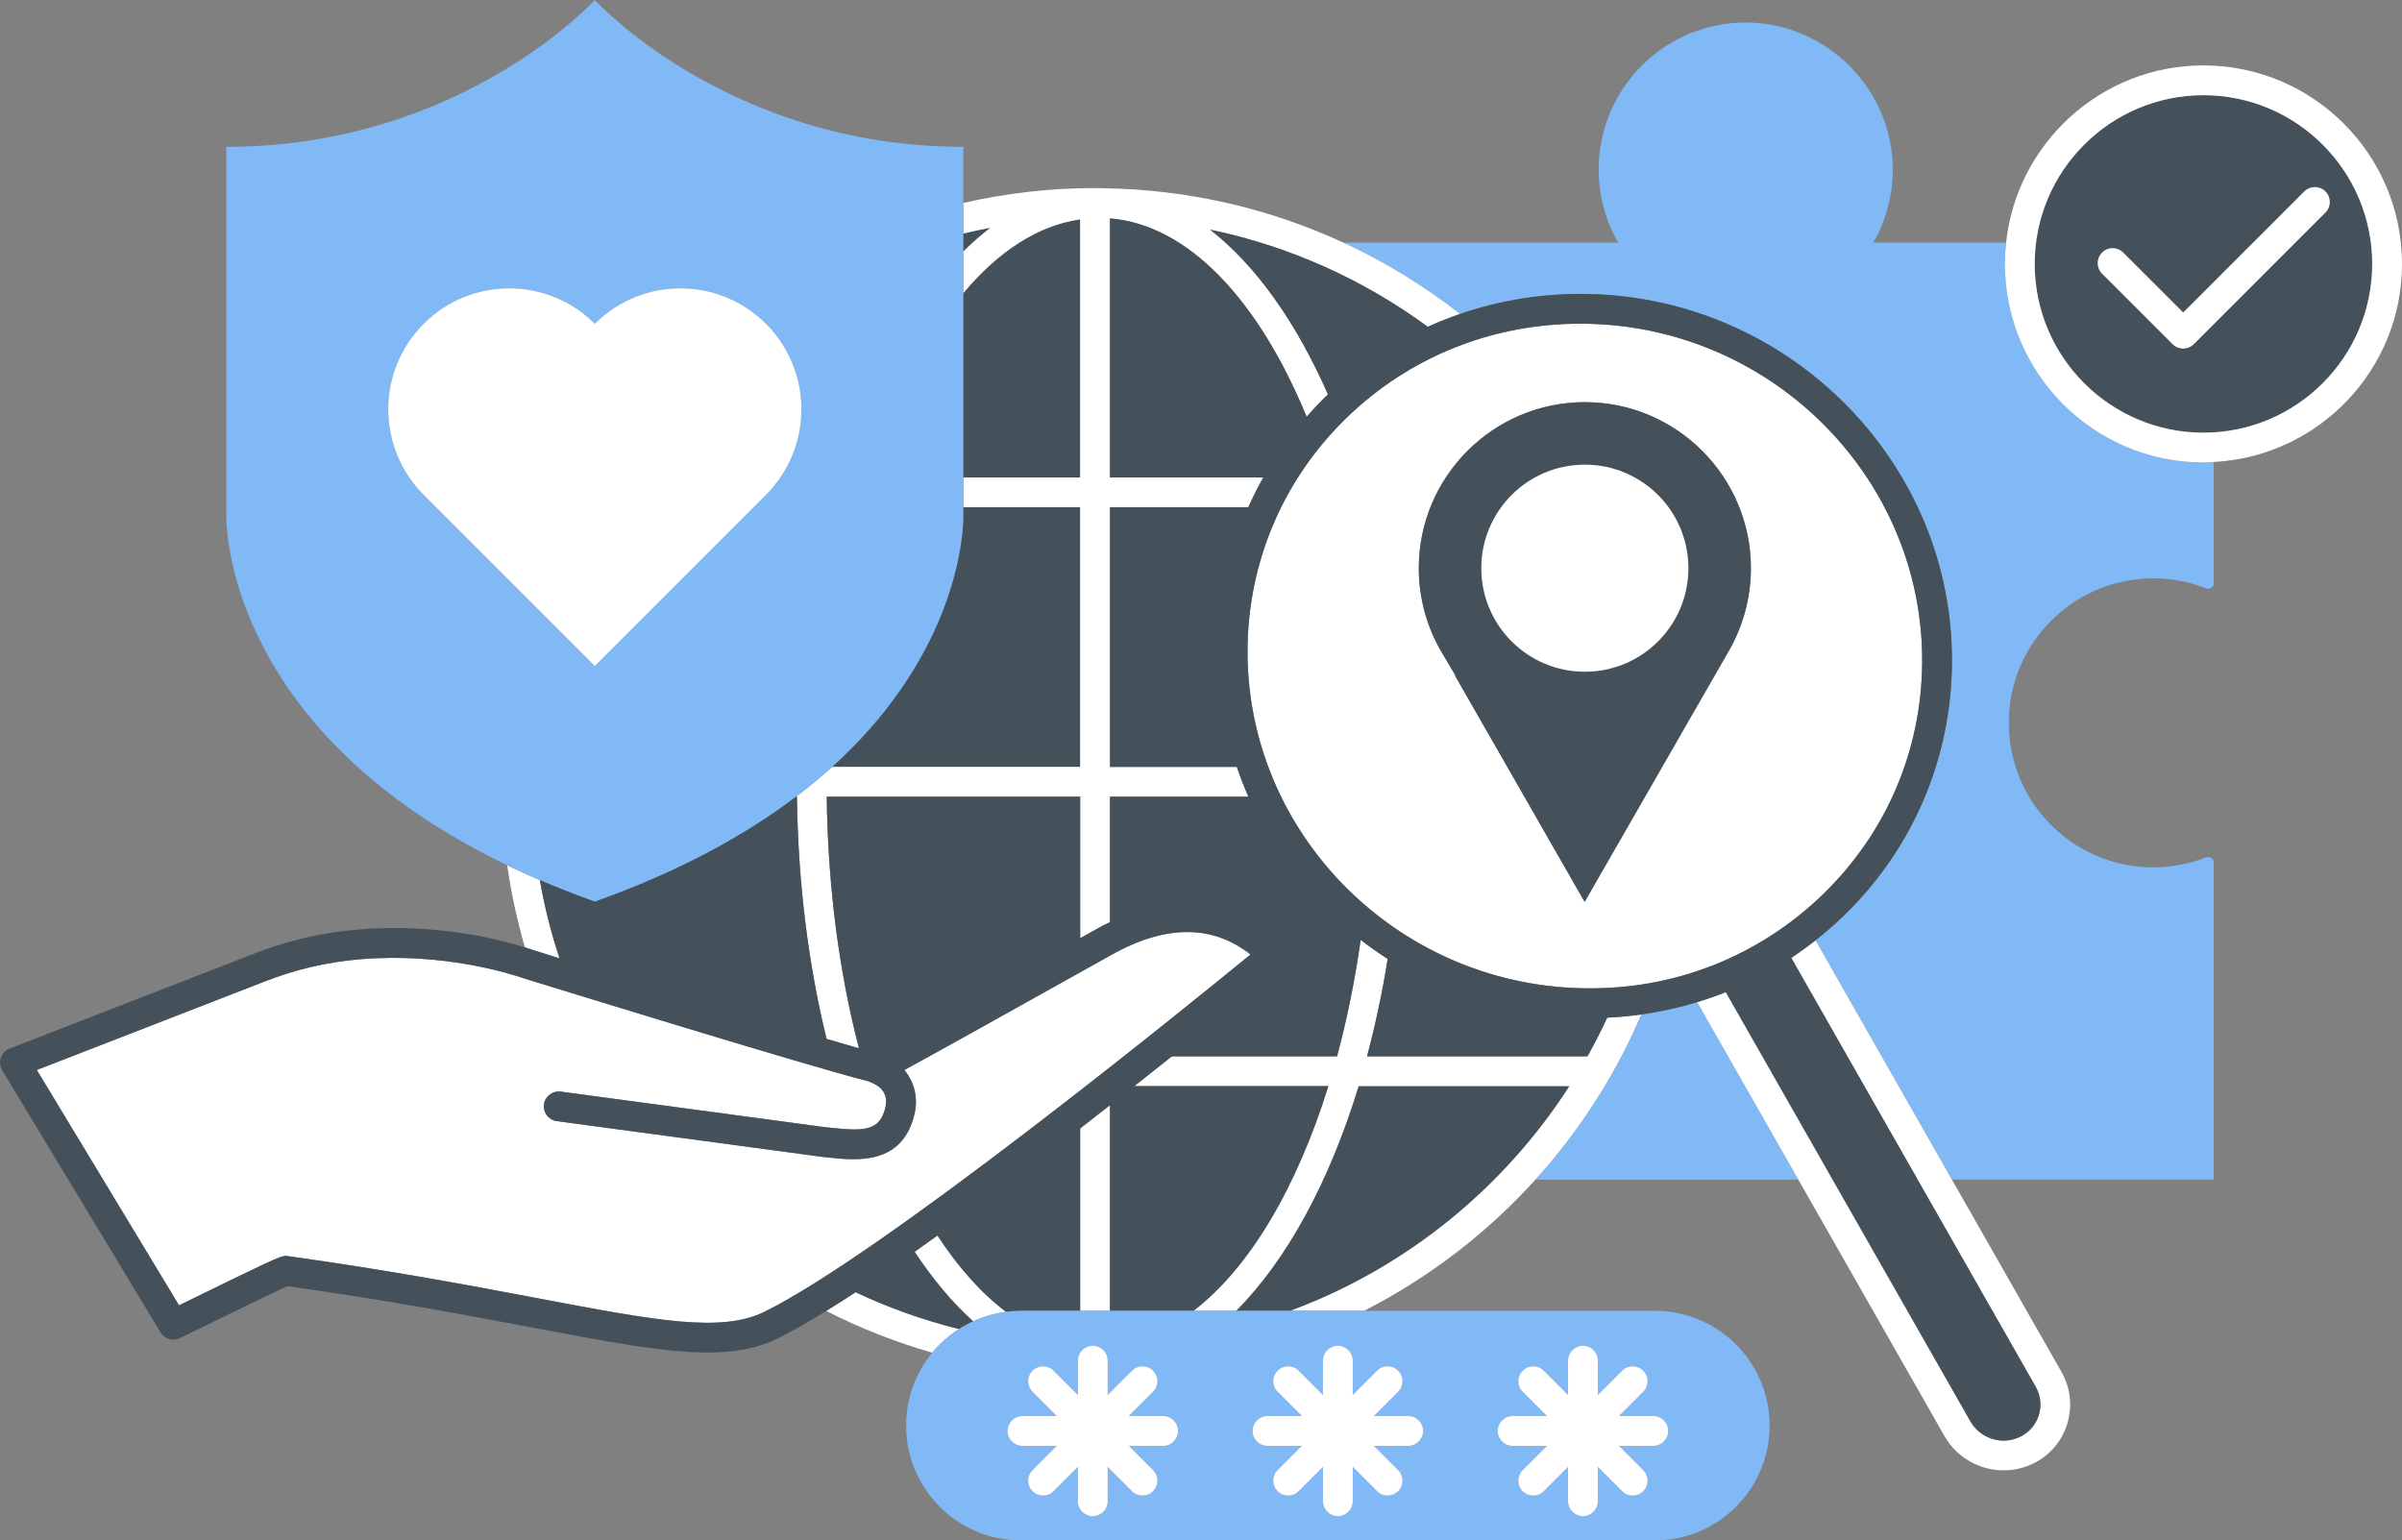
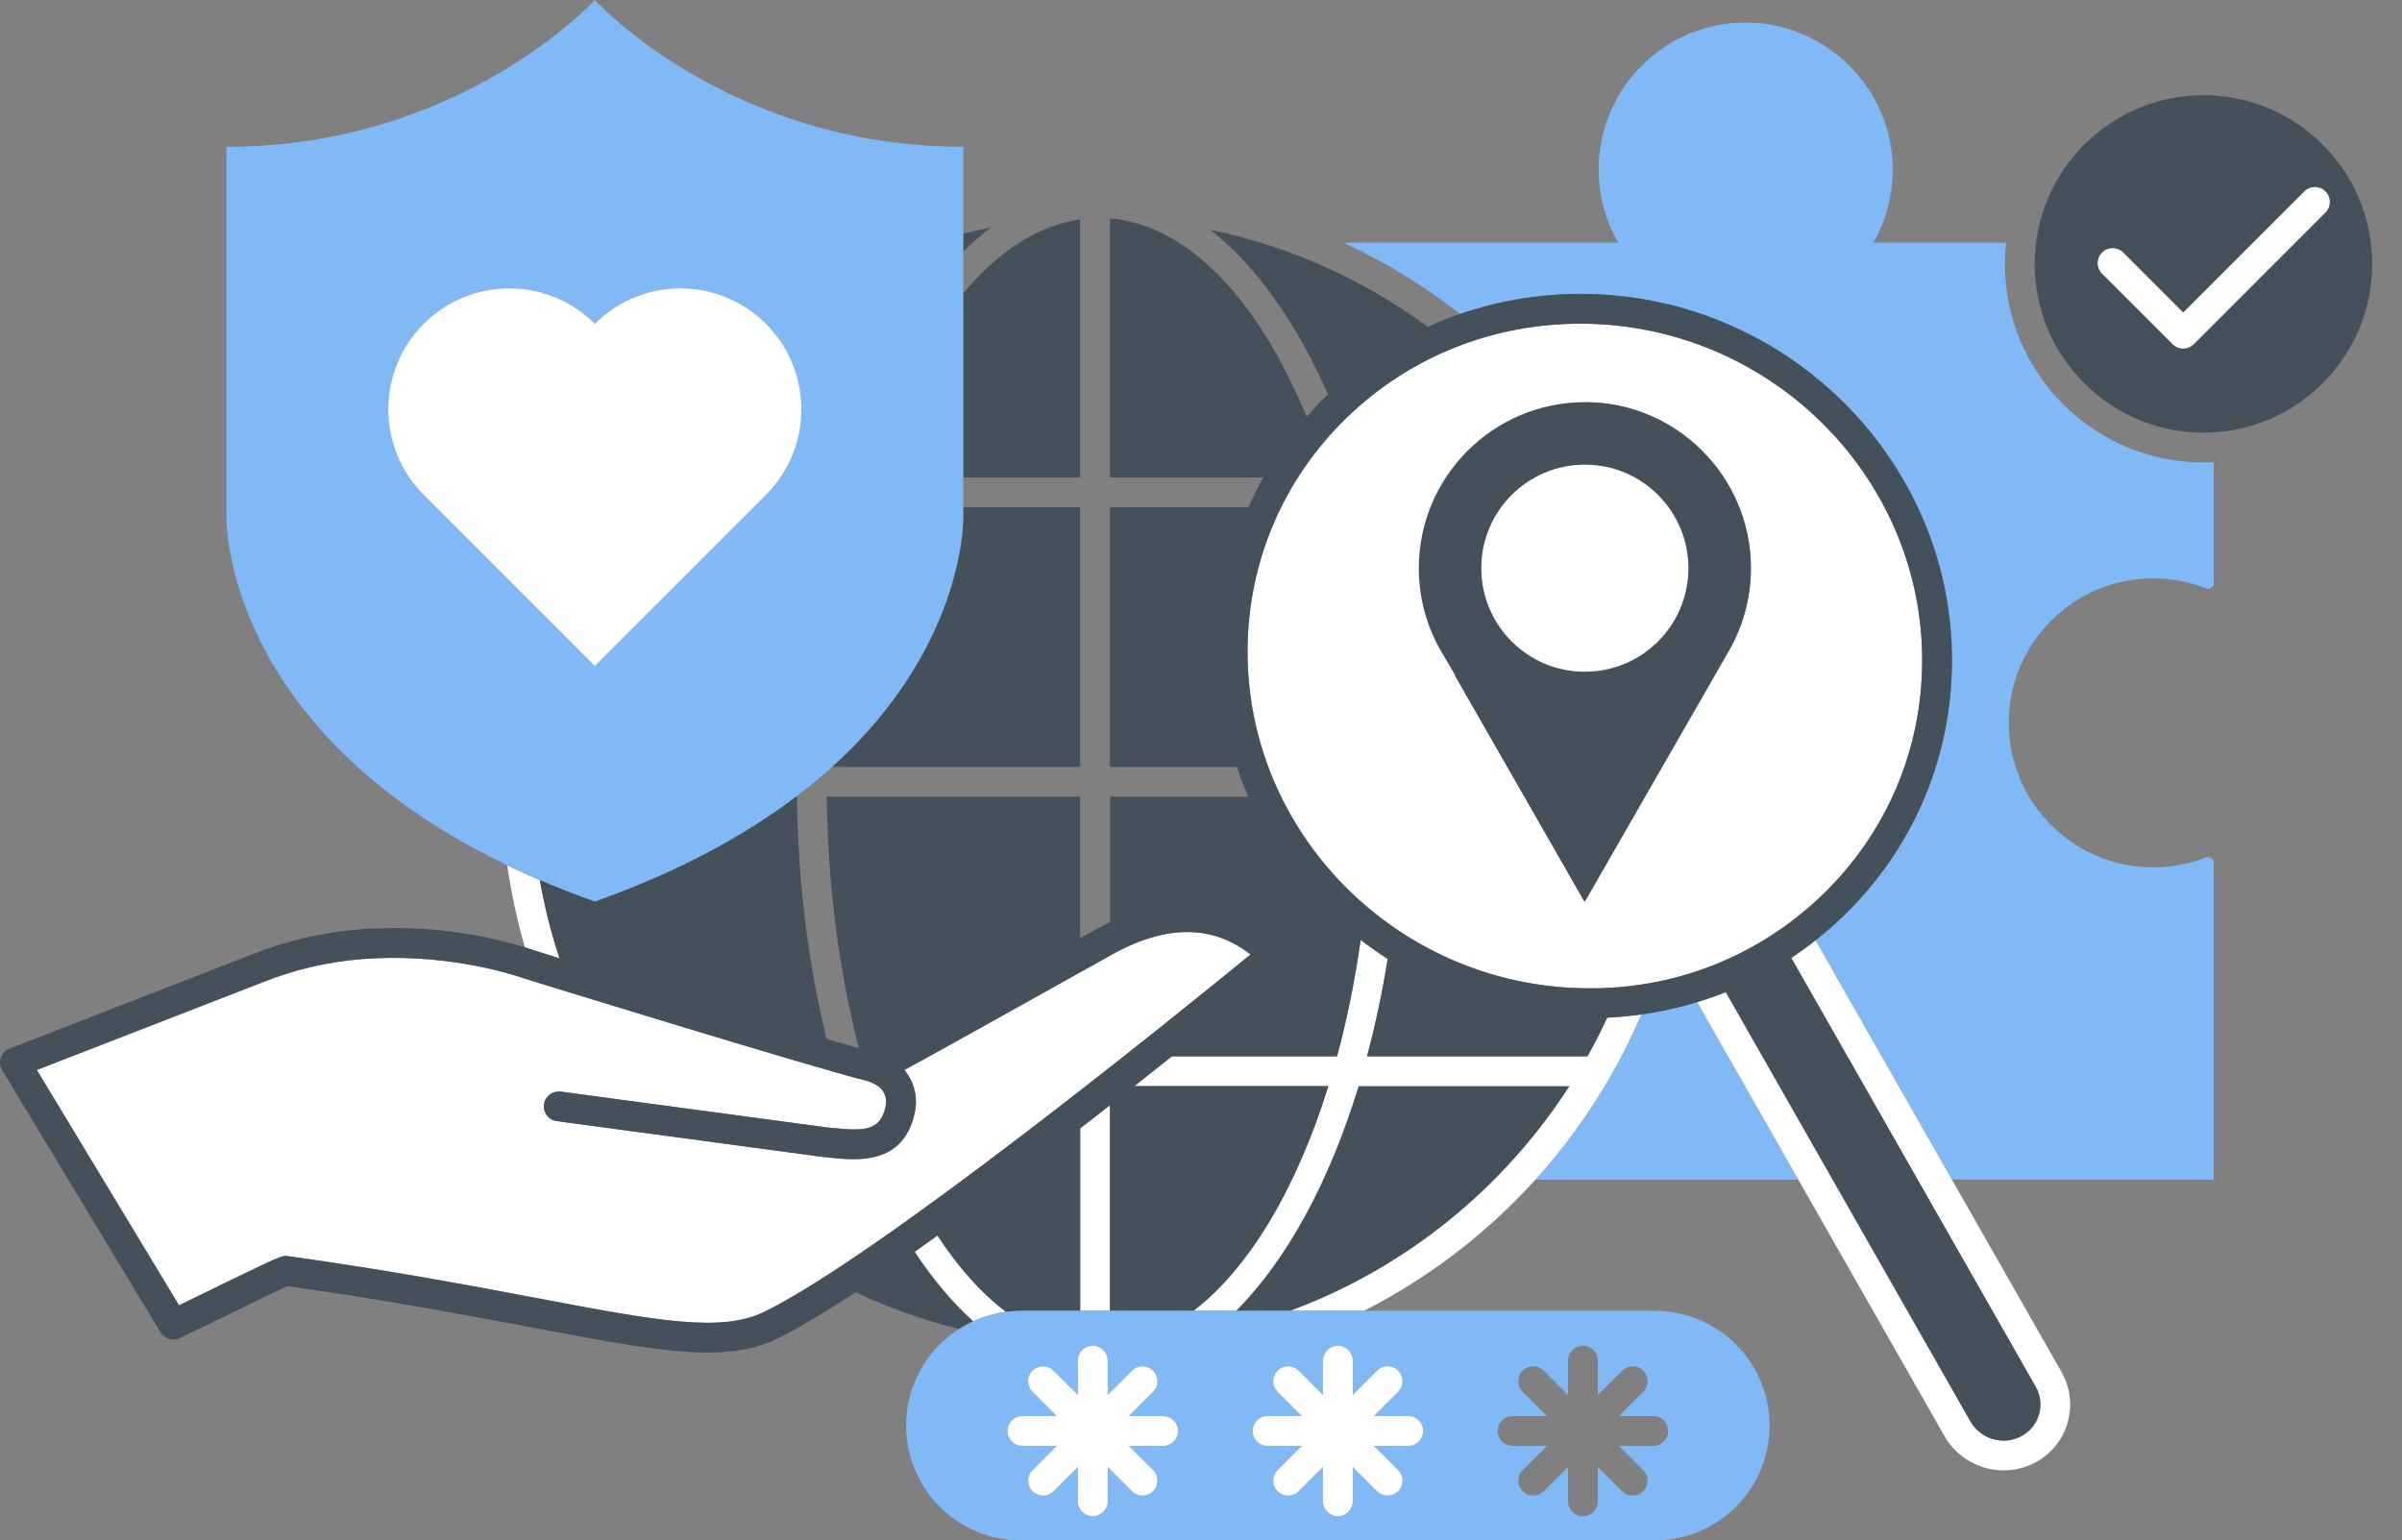
<svg xmlns="http://www.w3.org/2000/svg" id="Ebene_1" viewBox="0 0 201.5 129.234">
  <rect x="0" y="0" width="201.5" height="129.234" fill="#808080" stroke="none" />
  <defs>
    <style>
      .cls-1 {
        fill: #fff;
      }

      .cls-2 {
        fill: #80b9f5;
      }

      .cls-3 {
        fill: #45515a;
      }
    </style>
  </defs>
  <path class="cls-2" d="M137.687,85.112c-2.187,5.113-5.204,9.789-8.883,13.857h22.057l-8.486-14.892c-1.525.464-3.09.812-4.688,1.035Z" />
  <path class="cls-2" d="M168.188,22.144c0-.606.037-1.202.1-1.791h-11.139c1.092-1.904,1.695-4.124,1.626-6.492-.19-6.546-5.628-11.89-12.176-11.969-6.882-.083-12.487,5.471-12.487,12.333,0,2.231.596,4.322,1.632,6.128h-23.06c3.504,1.619,6.787,3.633,9.796,5.986,3.402-1.17,7.031-1.748,10.758-1.675,16.973.352,30.659,14.256,30.509,30.995-.072,8.036-3.291,15.547-9.064,21.151-.762.739-1.558,1.431-2.381,2.08l11.442,20.079h21.965v-26.587c0-.337-.337-.571-.651-.448-1.37.538-2.861.835-4.422.835-7.137,0-12.833-6.168-12.049-13.463.592-5.513,4.978-9.983,10.479-10.68,2.131-.27,4.168.02,5.991.735.314.123.652-.11.652-.447v-10.158c-.288.015-.573.044-.865.044-9.184,0-16.656-7.472-16.656-16.656Z" />
  <path class="cls-3" d="M90.613,42.557h-9.807v.758s.244,8.709-7.907,17.905c-.919,1.038-1.952,2.081-3.098,3.119h20.812v-21.782Z" />
  <path class="cls-3" d="M83.103,19.102c-.772.145-1.538.309-2.297.492v1.512c.746-.74,1.512-1.409,2.297-2.004Z" />
  <path class="cls-3" d="M90.613,18.403c-3.552.507-6.882,2.698-9.807,6.193v15.461h9.807v-21.654Z" />
  <path class="cls-3" d="M131.665,91.121h-17.697c-2.449,8.024-6.016,14.581-10.275,18.852h4.56c9.696-3.592,17.894-10.28,23.412-18.852Z" />
  <path class="cls-1" d="M46.937,80.402c-.703-2.126-1.256-4.318-1.653-6.564-.943-.405-1.855-.818-2.732-1.24.333,2.351.833,4.648,1.483,6.883.271.085.504.162.678.222.409.134,1.189.379,2.224.699Z" />
-   <path class="cls-1" d="M80.449,111.503c-3.015-.75-5.916-1.79-8.674-3.088-.857.564-1.675,1.084-2.461,1.57,2.821,1.439,5.795,2.615,8.893,3.5.637-.773,1.396-1.438,2.241-1.982Z" />
  <path class="cls-1" d="M134.822,85.381c-.51,1.103-1.06,2.185-1.651,3.24h-18.493c.693-2.599,1.278-5.327,1.731-8.169-.78-.501-1.537-1.033-2.267-1.598-.485,3.433-1.152,6.704-1.981,9.767h-13.849c-1.002.799-2.056,1.634-3.154,2.5h16.275c-2.666,8.572-6.628,15.26-11.314,18.852h3.573c4.258-4.271,7.825-10.827,10.275-18.852h17.697c-5.518,8.572-13.716,15.26-23.412,18.852h6.183c5.439-2.778,10.308-6.515,14.368-11.004,3.679-4.068,6.696-8.744,8.883-13.857-.945.132-1.901.223-2.865.269Z" />
-   <path class="cls-1" d="M80.806,19.594c.759-.182,1.524-.346,2.297-.492-.785.595-1.551,1.264-2.297,2.004v3.49c2.925-3.495,6.255-5.686,9.807-6.193v21.654h-9.807v2.5h9.807v21.782h-20.812c-.926.839-1.929,1.674-3.017,2.5h.069c.092,7.26.97,14.144,2.487,20.319,1.073.316,1.998.587,2.718.794-1.645-6.318-2.61-13.495-2.706-21.113h21.262v11.876c.646-.361,1.28-.715,1.883-1.052.207-.109.411-.203.617-.303v-10.521h11.612c-.36-.816-.685-1.65-.973-2.5h-10.638v-21.782h11.604c.379-.852.797-1.686,1.256-2.5h-12.86v-21.733c6.597.54,12.481,6.888,16.494,16.64.515-.583,1.047-1.154,1.611-1.701.059-.058.122-.111.182-.168-2.66-6.053-6.045-10.836-9.89-13.827,6.718,1.397,12.914,4.228,18.263,8.149.884-.403,1.787-.761,2.707-1.078-3.009-2.353-6.292-4.367-9.796-5.986-6.144-2.839-12.957-4.462-20.135-4.56-.117-.003-.232-.017-.349-.017-.038,0-.075.005-.114.006-.075-0-.148-.006-.223-.006-3.801,0-7.498.442-11.057,1.252v2.566Z" />
  <path class="cls-1" d="M90.613,94.672v15.301h2.5v-17.247c-.818.64-1.653,1.29-2.5,1.946Z" />
  <path class="cls-1" d="M78.641,103.656c-.644.464-1.282.921-1.912,1.366,1.51,2.29,3.153,4.251,4.904,5.834.861-.396,1.789-.667,2.764-.794-2.075-1.564-4.009-3.736-5.756-6.406Z" />
  <path class="cls-1" d="M150.264,80.363l20.494,35.964c.41.72.513,1.549.29,2.333-.222.781-.74,1.427-1.46,1.819h-.001c-1.508.828-3.433.276-4.29-1.227l-20.523-36.014c-.786.313-1.587.591-2.4.838l8.486,14.892,12.264,21.522c1.044,1.832,2.983,2.868,4.968,2.868.915,0,1.84-.221,2.692-.685,1.313-.717,2.261-1.9,2.667-3.331.408-1.435.222-2.947-.523-4.255l-9.186-16.12-11.442-20.079c-.661.521-1.341,1.012-2.038,1.473Z" />
-   <path class="cls-1" d="M104.654,54.435c-.138,15.378,12.45,28.15,28.061,28.474,7.633.189,14.821-2.644,20.227-7.893,5.29-5.135,8.239-12.018,8.305-19.379.138-15.378-12.45-28.15-28.061-28.474-.204-.005-.409-.007-.612-.007-7.409,0-14.353,2.792-19.615,7.899-5.29,5.135-8.239,12.018-8.305,19.379ZM132.95,33.74c7.681,0,13.93,6.249,13.93,13.93,0,2.503-.674,4.961-1.958,7.122l-11.99,20.873-10.884-19h.044l-1.123-1.889c-1.275-2.146-1.95-4.603-1.95-7.106,0-7.681,6.249-13.93,13.93-13.93Z" />
+   <path class="cls-1" d="M104.654,54.435c-.138,15.378,12.45,28.15,28.061,28.474,7.633.189,14.821-2.644,20.227-7.893,5.29-5.135,8.239-12.018,8.305-19.379.138-15.378-12.45-28.15-28.061-28.474-.204-.005-.409-.007-.612-.007-7.409,0-14.353,2.792-19.615,7.899-5.29,5.135-8.239,12.018-8.305,19.379ZM132.95,33.74c7.681,0,13.93,6.249,13.93,13.93,0,2.503-.674,4.961-1.958,7.122l-11.99,20.873-10.884-19h.044c-1.275-2.146-1.95-4.603-1.95-7.106,0-7.681,6.249-13.93,13.93-13.93Z" />
  <path class="cls-3" d="M119.02,47.67c0,2.504.674,4.961,1.95,7.106l1.123,1.889h-.044l10.884,19,11.99-20.873c1.284-2.161,1.958-4.619,1.958-7.122,0-7.681-6.249-13.93-13.93-13.93s-13.93,6.249-13.93,13.93ZM132.95,38.987c4.795,0,8.683,3.888,8.683,8.683s-3.888,8.683-8.683,8.683-8.683-3.888-8.683-8.683,3.888-8.683,8.683-8.683Z" />
  <path class="cls-1" d="M124.267,47.67c0,4.795,3.888,8.683,8.683,8.683s8.683-3.888,8.683-8.683-3.888-8.683-8.683-8.683-8.683,3.888-8.683,8.683Z" />
  <path class="cls-2" d="M45.284,73.838c1.459.626,2.989,1.232,4.615,1.81,7.16-2.543,12.658-5.602,16.885-8.808,1.088-.826,2.091-1.661,3.017-2.5,1.146-1.038,2.178-2.081,3.098-3.119,8.151-9.197,7.907-17.905,7.907-17.905V12.317C61.099,12.317,49.899,0,49.899,0,49.899,0,38.699,12.317,18.991,12.317v30.998s-.244,8.709,7.907,17.905c3.471,3.916,8.471,7.919,15.654,11.377.877.422,1.789.835,2.732,1.24ZM35.542,27.164c3.964-3.964,10.392-3.964,14.357,0,3.965-3.964,10.392-3.964,14.357,0,3.965,3.964,3.965,10.392,0,14.357l-14.357,14.357-14.357-14.357c-3.965-3.965-3.965-10.392,0-14.357Z" />
  <path class="cls-1" d="M49.899,55.877l14.357-14.357c3.965-3.965,3.965-10.392,0-14.357-3.964-3.964-10.392-3.964-14.357,0-3.965-3.964-10.392-3.964-14.357,0-3.965,3.964-3.965,10.392,0,14.357l14.357,14.357Z" />
  <path class="cls-1" d="M104.907,80.079c-3.098-2.435-6.865-2.51-11.218-.219-10.608,5.929-15.509,8.653-17.825,9.913.01.012.021.024.031.036.846,1.037,1.135,2.351.812,3.697-1.022,4.266-4.867,3.858-7.165,3.61l-.571-.059c-14.715-1.976-22.208-2.984-22.316-3.004-.68-.121-1.132-.77-1.011-1.45.12-.671.752-1.115,1.423-1.016.454.065,14.698,1.98,22.19,2.986l.55.057c2.751.292,4.008.22,4.469-1.707.212-.885-.187-1.374-.318-1.535-.137-.168-.564-.464-.888-.58-.065-.023-.127-.051-.185-.083-4.673-1.145-28.673-8.557-28.926-8.64-1.125-.391-6.763-2.19-13.734-1.607-2.833.24-5.491.864-8.125,1.908-.95.375-10.533,4.095-19.009,7.382l11.929,19.745c7.606-3.721,8.495-4.146,8.947-4.146.059,0,.11.007.169.015,8.714,1.22,15.571,2.517,21.08,3.559,9.861,1.864,15.293,2.892,18.911,1.114,9.833-4.833,35.143-25.362,40.781-29.977Z" />
  <path class="cls-3" d="M71.775,108.414c2.757,1.299,5.658,2.338,8.674,3.088.377-.243.773-.458,1.184-.646-1.751-1.583-3.394-3.544-4.904-5.834.63-.445,1.268-.902,1.912-1.366,1.746,2.671,3.681,4.842,5.756,6.406.409-.053.824-.09,1.248-.09h4.969v-15.301c.847-.656,1.682-1.306,2.5-1.946v17.247h7.007c4.685-3.592,8.647-10.28,11.314-18.852h-16.275c1.098-.866,2.152-1.701,3.154-2.5h13.849c.829-3.063,1.496-6.335,1.981-9.767.73.566,1.487,1.097,2.267,1.598-.453,2.842-1.038,5.57-1.731,8.169h18.493c.591-1.056,1.14-2.137,1.651-3.24.964-.045,1.92-.137,2.865-.269,1.598-.223,3.163-.571,4.688-1.035.812-.247,1.613-.525,2.4-.838l20.523,36.014c.856,1.503,2.781,2.055,4.29,1.227h.001c.72-.393,1.239-1.038,1.46-1.819.223-.784.12-1.613-.29-2.333l-20.494-35.964c.697-.461,1.377-.952,2.038-1.473.823-.649,1.619-1.34,2.381-2.08,5.773-5.604,8.992-13.115,9.064-21.151.15-16.739-13.536-30.644-30.509-30.995-3.727-.073-7.356.505-10.758,1.675-.92.316-1.823.675-2.707,1.078-5.349-3.922-11.545-6.752-18.263-8.149,3.845,2.991,7.23,7.774,9.89,13.827-.06.057-.122.11-.182.168-.564.548-1.096,1.119-1.611,1.701-4.013-9.751-9.897-16.1-16.494-16.64v21.733h12.86c-.459.814-.877,1.648-1.256,2.5h-11.604v21.782h10.638c.288.85.613,1.684.973,2.5h-11.612v10.521c-.205.1-.41.194-.617.303-.603.337-1.237.691-1.883,1.052v-11.876h-21.262c.096,7.618,1.061,14.795,2.706,21.113-.72-.207-1.645-.478-2.718-.794-1.517-6.175-2.395-13.059-2.487-20.319h-.069c-4.228,3.207-9.725,6.265-16.885,8.808-1.625-.577-3.156-1.184-4.615-1.81.397,2.246.95,4.438,1.653,6.564-1.035-.32-1.815-.565-2.224-.699-.175-.06-.408-.138-.678-.222-2.218-.695-7.529-2.043-14.022-1.492-3.081.261-5.971.94-8.834,2.074-.996.394-11.601,4.509-20.381,7.914-.344.133-.612.412-.731.762s-.078.733.113,1.05l13.29,21.998c.335.554,1.037.761,1.619.477,5.112-2.501,8.14-3.964,9.024-4.358,8.501,1.197,15.222,2.468,20.636,3.492,6.373,1.205,10.989,2.078,14.614,2.078,2.285,0,4.176-.347,5.864-1.176,1.176-.578,2.562-1.372,4.086-2.315.786-.486,1.604-1.007,2.461-1.57ZM45.214,108.941c-5.509-1.042-12.366-2.339-21.08-3.559-.058-.008-.109-.015-.169-.015-.453,0-1.342.426-8.947,4.146l-11.929-19.745c8.477-3.287,18.06-7.007,19.009-7.382,2.634-1.044,5.292-1.668,8.125-1.908,6.971-.583,12.609,1.217,13.734,1.607.253.083,24.253,7.494,28.926,8.64.059.032.121.06.185.083.325.116.751.412.888.58.131.161.531.65.318,1.535-.461,1.927-1.719,1.999-4.469,1.707l-.55-.057c-7.492-1.006-21.736-2.921-22.19-2.986-.671-.1-1.304.345-1.423,1.016-.122.68.331,1.329,1.011,1.45.108.019,7.601,1.028,22.316,3.004l.571.059c2.298.248,6.144.655,7.165-3.61.323-1.347.034-2.66-.812-3.697-.01-.012-.021-.024-.031-.036,2.316-1.26,7.217-3.984,17.825-9.913,4.353-2.291,8.12-2.216,11.218.219-5.639,4.614-30.948,25.144-40.781,29.977-3.618,1.777-9.05.75-18.911-1.114ZM112.959,35.056c5.262-5.107,12.206-7.899,19.615-7.899.204,0,.408.002.612.007,15.611.323,28.199,13.096,28.061,28.474-.066,7.361-3.016,14.244-8.305,19.379-5.406,5.248-12.594,8.081-20.227,7.893-15.611-.323-28.199-13.096-28.061-28.474.066-7.361,3.016-14.244,8.305-19.379Z" />
  <path class="cls-2" d="M108.254,109.973h-22.609c-.424,0-.838.037-1.248.09-.975.127-1.903.398-2.764.794-.411.189-.807.404-1.184.646-.845.543-1.605,1.209-2.241,1.982-1.371,1.664-2.194,3.795-2.194,6.119,0,5.319,4.312,9.631,9.631,9.631h53.174c5.319,0,9.631-4.312,9.631-9.631s-4.312-9.631-9.631-9.631h-30.565ZM126.89,118.804h2.883l-2.039-2.039c-.488-.488-.488-1.279,0-1.768s1.279-.488,1.768,0l2.039,2.039v-2.882c0-.69.56-1.25,1.25-1.25s1.25.56,1.25,1.25v2.882l2.039-2.039c.488-.488,1.279-.488,1.768,0s.488,1.279,0,1.768l-2.039,2.039h2.884c.69,0,1.25.56,1.25,1.25s-.56,1.25-1.25,1.25h-2.883l2.038,2.038c.488.488.488,1.279,0,1.768-.244.244-.564.366-.884.366s-.64-.122-.884-.366l-2.039-2.039v2.883c0,.69-.56,1.25-1.25,1.25s-1.25-.56-1.25-1.25v-2.883l-2.039,2.039c-.244.244-.564.366-.884.366s-.64-.122-.884-.366c-.488-.488-.488-1.279,0-1.768l2.038-2.038h-2.882c-.69,0-1.25-.56-1.25-1.25s.56-1.25,1.25-1.25ZM117.288,114.997c.488.488.488,1.279,0,1.768l-2.039,2.039h2.883c.69,0,1.25.56,1.25,1.25s-.56,1.25-1.25,1.25h-2.882l2.038,2.038c.488.488.488,1.279,0,1.768-.244.244-.564.366-.884.366s-.64-.122-.884-.366l-2.039-2.039v2.883c0,.69-.56,1.25-1.25,1.25s-1.25-.56-1.25-1.25v-2.883l-2.039,2.039c-.244.244-.564.366-.884.366s-.64-.122-.884-.366c-.488-.488-.488-1.279,0-1.768l2.038-2.038h-2.883c-.69,0-1.25-.56-1.25-1.25s.56-1.25,1.25-1.25h2.884l-2.039-2.039c-.488-.488-.488-1.279,0-1.768s1.279-.488,1.768,0l2.039,2.039v-2.882c0-.69.56-1.25,1.25-1.25s1.25.56,1.25,1.25v2.882l2.039-2.039c.488-.488,1.279-.488,1.768,0ZM96.728,116.764l-2.039,2.039h2.884c.69,0,1.25.56,1.25,1.25s-.56,1.25-1.25,1.25h-2.883l2.038,2.038c.488.488.488,1.279,0,1.768-.244.244-.564.366-.884.366s-.64-.122-.884-.366l-2.039-2.039v2.883c0,.69-.56,1.25-1.25,1.25s-1.25-.56-1.25-1.25v-2.883l-2.039,2.039c-.244.244-.564.366-.884.366s-.64-.122-.884-.366c-.488-.488-.488-1.279,0-1.768l2.038-2.038h-2.882c-.69,0-1.25-.56-1.25-1.25s.56-1.25,1.25-1.25h2.883l-2.039-2.039c-.488-.488-.488-1.279,0-1.768s1.279-.488,1.768,0l2.039,2.039v-2.882c0-.69.56-1.25,1.25-1.25s1.25.56,1.25,1.25v2.882l2.039-2.039c.488-.488,1.279-.488,1.768,0s.488,1.279,0,1.768Z" />
  <path class="cls-1" d="M94.96,114.997l-2.039,2.039v-2.882c0-.69-.56-1.25-1.25-1.25s-1.25.56-1.25,1.25v2.882l-2.039-2.039c-.488-.488-1.279-.488-1.768,0s-.488,1.279,0,1.768l2.039,2.039h-2.883c-.69,0-1.25.56-1.25,1.25s.56,1.25,1.25,1.25h2.882l-2.038,2.038c-.488.488-.488,1.279,0,1.768.244.244.564.366.884.366s.64-.122.884-.366l2.039-2.039v2.883c0,.69.56,1.25,1.25,1.25s1.25-.56,1.25-1.25v-2.883l2.039,2.039c.244.244.564.366.884.366s.64-.122.884-.366c.488-.488.488-1.279,0-1.768l-2.038-2.038h2.883c.69,0,1.25-.56,1.25-1.25s-.56-1.25-1.25-1.25h-2.884l2.039-2.039c.488-.488.488-1.279,0-1.768s-1.279-.488-1.768,0Z" />
  <path class="cls-1" d="M113.481,114.153c0-.69-.56-1.25-1.25-1.25s-1.25.56-1.25,1.25v2.882l-2.039-2.039c-.488-.488-1.279-.488-1.768,0s-.488,1.279,0,1.768l2.039,2.039h-2.884c-.69,0-1.25.56-1.25,1.25s.56,1.25,1.25,1.25h2.883l-2.038,2.038c-.488.488-.488,1.279,0,1.768.244.244.564.366.884.366s.64-.122.884-.366l2.039-2.039v2.883c0,.69.56,1.25,1.25,1.25s1.25-.56,1.25-1.25v-2.883l2.039,2.039c.244.244.564.366.884.366s.64-.122.884-.366c.488-.488.488-1.279,0-1.768l-2.038-2.038h2.882c.69,0,1.25-.56,1.25-1.25s-.56-1.25-1.25-1.25h-2.883l2.039-2.039c.488-.488.488-1.279,0-1.768s-1.279-.488-1.768,0l-2.039,2.039v-2.882Z" />
-   <path class="cls-1" d="M126.89,121.304h2.882l-2.038,2.038c-.488.488-.488,1.279,0,1.768.244.244.564.366.884.366s.64-.122.884-.366l2.039-2.039v2.883c0,.69.56,1.25,1.25,1.25s1.25-.56,1.25-1.25v-2.883l2.039,2.039c.244.244.564.366.884.366s.64-.122.884-.366c.488-.488.488-1.279,0-1.768l-2.038-2.038h2.883c.69,0,1.25-.56,1.25-1.25s-.56-1.25-1.25-1.25h-2.884l2.039-2.039c.488-.488.488-1.279,0-1.768s-1.279-.488-1.768,0l-2.039,2.039v-2.882c0-.69-.56-1.25-1.25-1.25s-1.25.56-1.25,1.25v2.882l-2.039-2.039c-.488-.488-1.279-.488-1.768,0s-.488,1.279,0,1.768l2.039,2.039h-2.883c-.69,0-1.25.56-1.25,1.25s.56,1.25,1.25,1.25Z" />
  <path class="cls-3" d="M199,22.144c0-7.806-6.351-14.156-14.156-14.156s-14.156,6.351-14.156,14.156,6.35,14.156,14.156,14.156,14.156-6.351,14.156-14.156ZM184.029,28.876c-.244.244-.564.366-.884.366s-.64-.122-.884-.366l-5.919-5.919c-.488-.488-.488-1.279,0-1.768s1.279-.488,1.768,0l5.036,5.035,10.162-10.162c.488-.488,1.279-.488,1.768,0s.488,1.279,0,1.768l-11.045,11.046Z" />
-   <path class="cls-1" d="M201.5,22.144c0-9.185-7.472-16.656-16.656-16.656-8.579,0-15.659,6.521-16.556,14.865-.063.589-.1,1.185-.1,1.791,0,9.185,7.472,16.656,16.656,16.656.292,0,.577-.029.865-.044,8.781-.454,15.791-7.72,15.791-16.612ZM170.688,22.144c0-7.806,6.35-14.156,14.156-14.156s14.156,6.351,14.156,14.156-6.351,14.156-14.156,14.156-14.156-6.351-14.156-14.156Z" />
  <path class="cls-1" d="M195.075,17.83c.488-.488.488-1.279,0-1.768s-1.279-.488-1.768,0l-10.162,10.162-5.036-5.035c-.488-.488-1.279-.488-1.768,0s-.488,1.279,0,1.768l5.919,5.919c.244.244.564.366.884.366s.64-.122.884-.366l11.045-11.046Z" />
</svg>